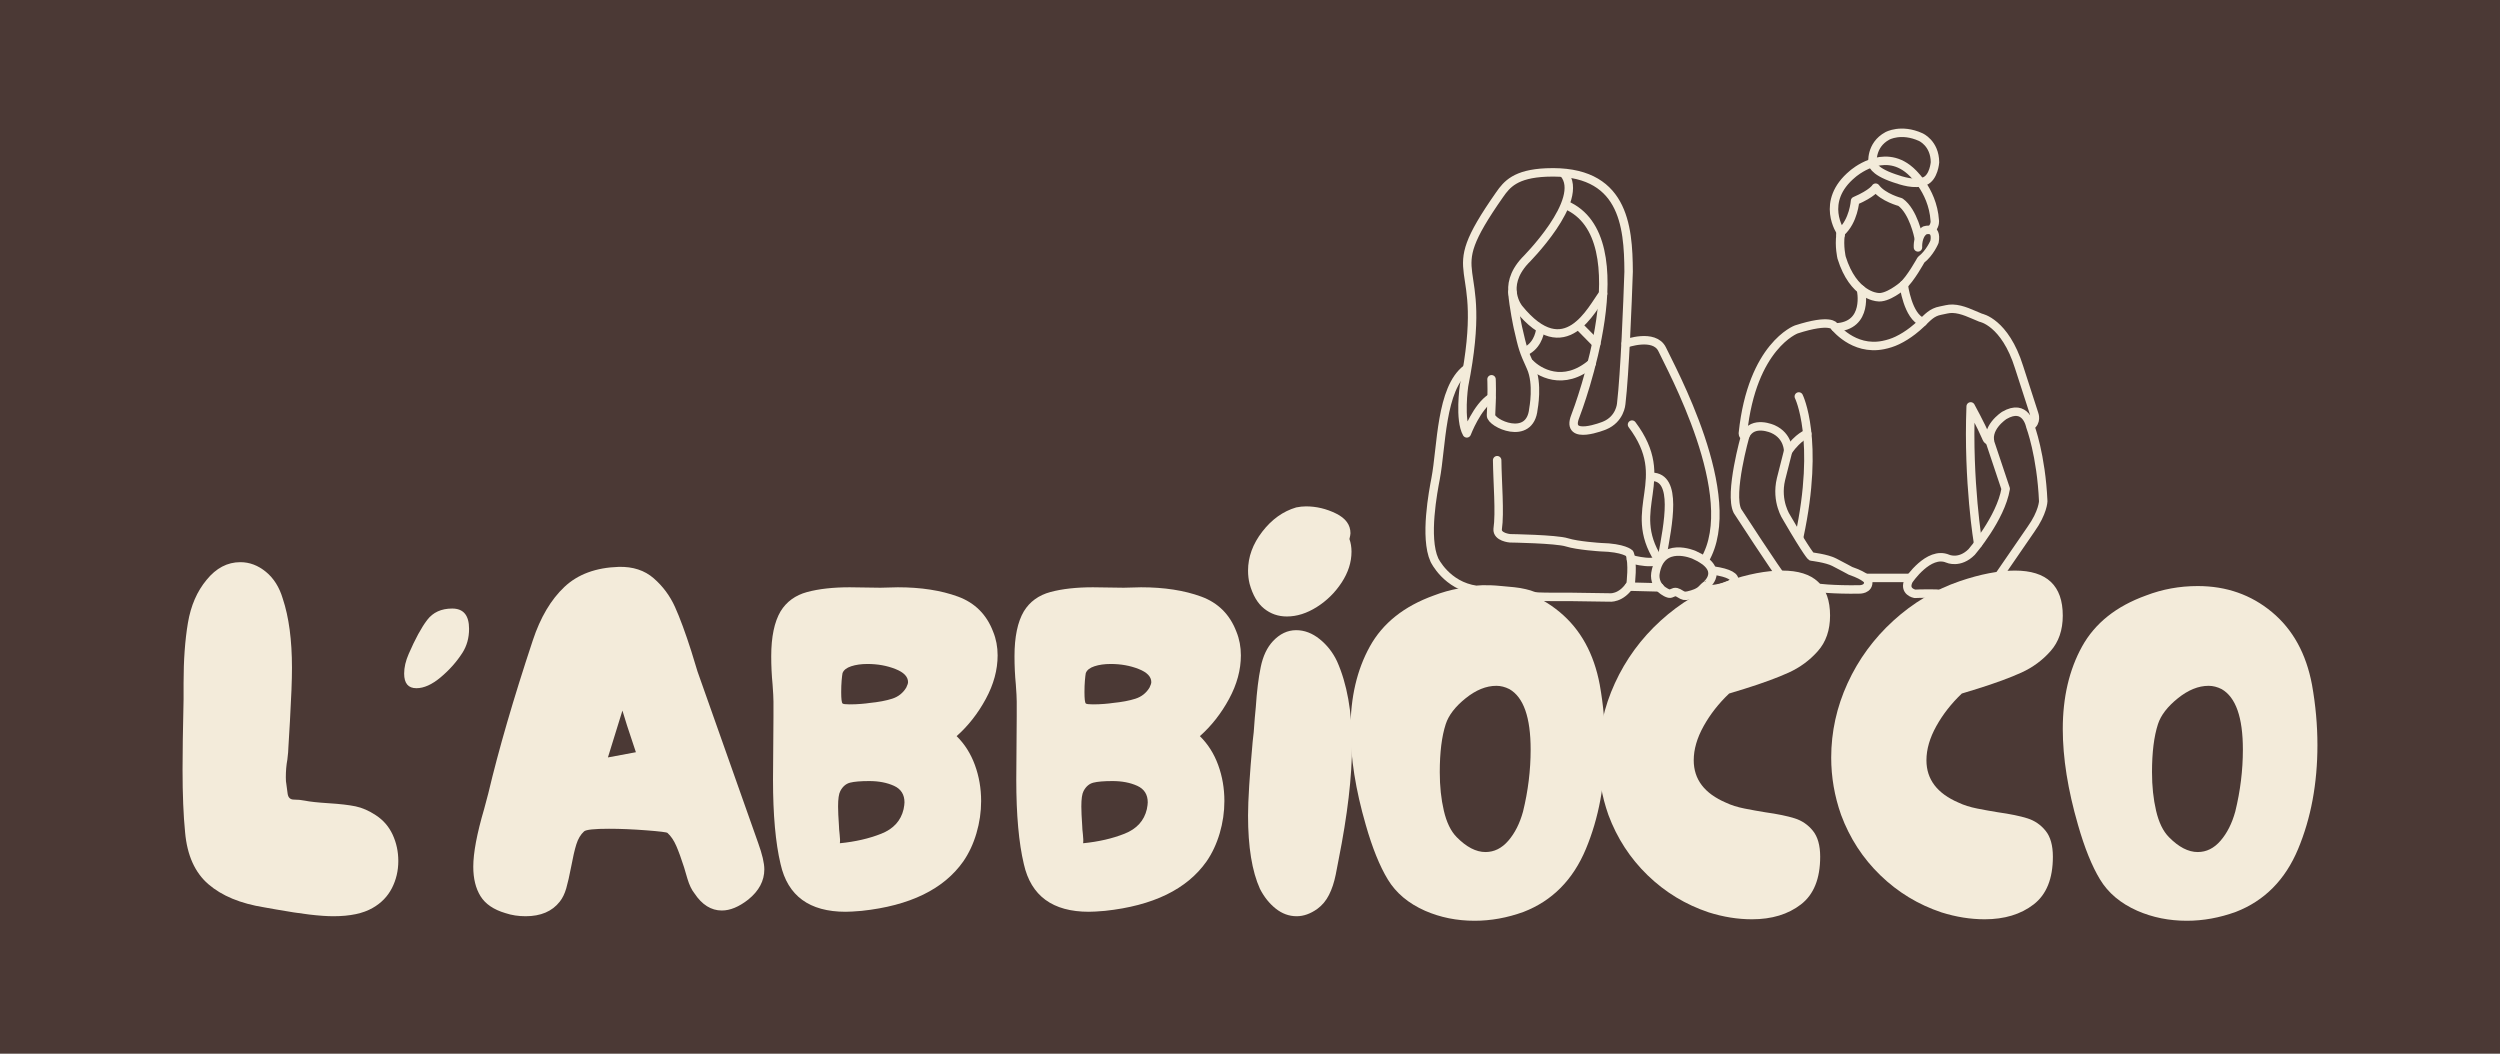
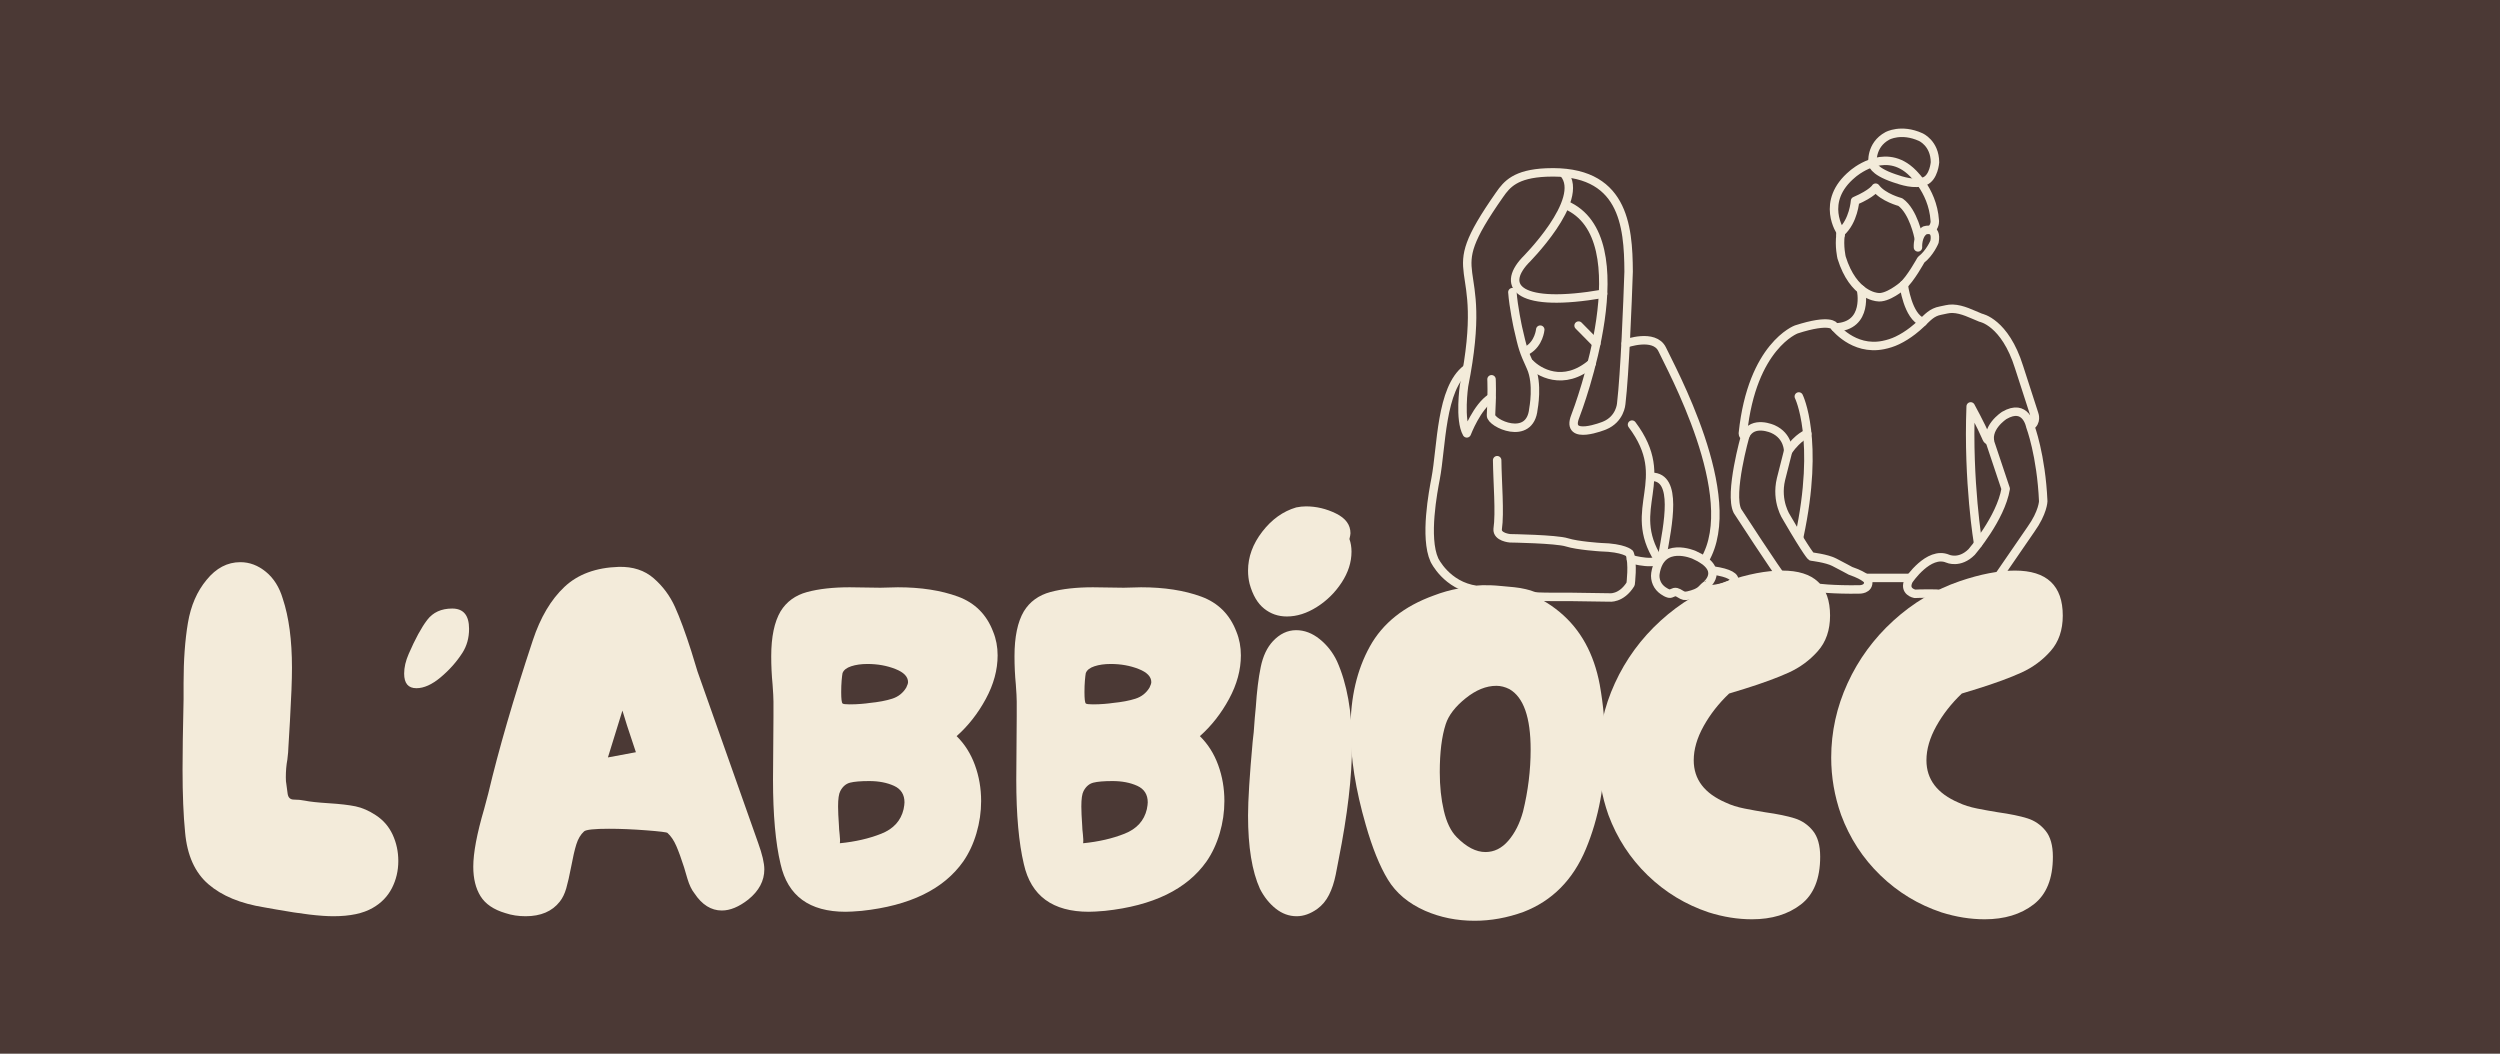
<svg xmlns="http://www.w3.org/2000/svg" width="837.99pt" height="353.15pt" viewBox="0 0 837.99 353.15" version="1.1">
  <rect x="0" y="0" width="837.99" height="353.15" fill="#808080" stroke="none" />
  <defs>
    <clipPath id="clip1">
      <path d="M 0 0 L 837.988 0 L 837.988 353.148 L 0 353.148 Z M 0 0 " />
    </clipPath>
  </defs>
  <g id="surface1">
    <g clip-path="url(#clip1)" clip-rule="nonzero">
      <path style=" stroke:none;fill-rule:nonzero;fill:rgb(29.399%,22.4%,20.799%);fill-opacity:1;" d="M -0.004 353.148 L 837.988 353.148 L 837.988 0.004 L -0.004 0.004 Z M -0.004 353.148 " />
    </g>
    <path style=" stroke:none;fill-rule:nonzero;fill:rgb(95.299%,91.8%,85.5%);fill-opacity:1;" d="M 111.746 307.117 C 107.406 307.117 101.008 306.363 92.555 304.848 L 88.613 304.148 C 80.613 302.871 74.359 300.281 69.848 296.383 C 65.332 292.484 62.734 286.699 62.047 279.02 C 61.477 273.32 61.191 266.281 61.191 257.902 C 61.191 252.434 61.305 244.578 61.535 234.34 L 61.535 228.93 C 61.535 221.25 62.02 214.531 62.992 208.773 C 63.961 203.012 66.047 198.215 69.246 194.371 C 72.445 190.422 76.215 188.438 80.559 188.438 C 83.645 188.438 86.496 189.516 89.125 191.668 C 91.754 193.82 93.637 196.816 94.781 200.656 C 96.84 206.824 97.867 214.559 97.867 223.867 C 97.867 227.941 97.637 233.934 97.18 241.844 L 96.664 250.57 C 96.664 251.387 96.551 252.727 96.324 254.586 C 95.98 256.449 95.809 258.426 95.809 260.52 C 95.809 261.566 95.867 262.324 95.98 262.789 C 96.094 263.602 96.238 264.68 96.41 266.016 C 96.582 267.355 97.293 268.023 98.551 268.023 C 99.809 268.023 101.008 268.141 102.152 268.371 C 103.863 268.723 106.547 269.012 110.207 269.242 C 113.977 269.48 116.977 269.828 119.203 270.289 C 121.43 270.758 123.688 271.75 125.973 273.258 C 128.484 274.891 130.367 277.074 131.629 279.805 C 132.883 282.539 133.512 285.477 133.512 288.617 C 133.512 291.875 132.797 294.902 131.371 297.695 C 129.941 300.484 127.797 302.699 124.941 304.324 C 121.742 306.188 117.344 307.117 111.746 307.117 " />
    <path style=" stroke:none;fill-rule:nonzero;fill:rgb(95.299%,91.8%,85.5%);fill-opacity:1;" d="M 135.469 225.797 C 135.469 223.703 135.98 221.496 137.008 219.164 C 139.18 214.164 141.234 210.383 143.18 207.82 C 145.121 205.266 147.922 203.98 151.578 203.98 C 155.348 203.98 157.23 206.25 157.23 210.789 C 157.23 213.816 156.488 216.488 155.004 218.816 C 153.062 221.844 150.633 224.574 147.719 227.02 C 144.809 229.465 142.094 230.684 139.578 230.684 C 136.84 230.684 135.469 229.055 135.469 225.797 " />
    <path style=" stroke:none;fill-rule:nonzero;fill:rgb(95.299%,91.8%,85.5%);fill-opacity:1;" d="M 213.148 252.141 C 210.719 244.93 209.211 240.273 208.633 238.18 L 203.773 253.887 Z M 161.07 300.398 C 159.449 297.781 158.641 294.496 158.641 290.535 C 158.641 285.887 159.855 279.426 162.285 271.164 L 163.676 265.93 C 167.145 251.27 172.121 234.164 178.602 214.621 C 181.148 206.938 184.68 200.98 189.191 196.73 C 193.703 192.484 199.781 190.246 207.418 190.012 C 212.164 189.895 216.07 191.176 219.137 193.852 C 222.203 196.527 224.574 199.727 226.254 203.449 C 227.93 207.176 229.754 212.117 231.723 218.281 L 233.805 225.09 L 254.117 282.512 C 255.504 286.348 256.199 289.316 256.199 291.41 C 256.199 295.25 254.402 298.625 250.816 301.531 C 247.691 303.973 244.742 305.199 241.965 305.199 C 238.375 305.199 235.309 303.277 232.766 299.438 C 231.836 298.277 231.055 296.648 230.422 294.551 C 229.781 292.457 229.406 291.18 229.293 290.711 C 228.363 287.805 227.496 285.418 226.688 283.555 C 225.879 281.695 224.895 280.242 223.738 279.195 C 223.504 278.961 221.133 278.668 216.621 278.32 C 212.105 277.973 207.941 277.797 204.121 277.797 C 199.262 277.797 196.484 278.09 195.789 278.668 C 194.629 279.719 193.762 281.172 193.184 283.031 C 192.605 284.895 192.027 287.395 191.449 290.535 C 190.867 293.562 190.32 295.977 189.801 297.781 C 189.277 299.582 188.555 301.07 187.629 302.23 C 185.082 305.488 181.266 307.117 176.172 307.117 C 173.742 307.117 171.484 306.77 169.402 306.07 C 165.469 304.91 162.691 303.016 161.07 300.398 " />
    <path style=" stroke:none;fill-rule:nonzero;fill:rgb(95.299%,91.8%,85.5%);fill-opacity:1;" d="M 284.805 236.102 C 286.098 236.102 287.367 236.055 288.613 235.949 C 289.855 235.848 290.777 235.746 291.379 235.645 C 294.465 235.34 297.027 234.859 299.07 234.199 C 301.109 233.539 302.68 232.297 303.773 230.473 C 304.172 229.66 304.371 229.055 304.371 228.645 C 304.371 226.824 302.953 225.352 300.113 224.238 C 297.277 223.121 294.164 222.562 290.777 222.562 C 288.688 222.562 286.871 222.816 285.328 223.324 C 283.781 223.828 282.812 224.59 282.414 225.605 C 282.312 226.113 282.215 226.949 282.113 228.113 C 282.016 229.281 281.965 230.574 281.965 231.992 C 281.965 234.227 282.113 235.492 282.414 235.797 C 282.613 236 283.406 236.102 284.805 236.102 M 295.41 279.457 C 299.492 277.836 301.98 275.098 302.879 271.242 C 303.078 270.23 303.18 269.469 303.18 268.961 C 303.18 266.324 302.008 264.473 299.668 263.406 C 297.328 262.344 294.562 261.809 291.379 261.809 C 288.488 261.809 286.348 261.988 284.953 262.344 C 283.559 262.699 282.465 263.637 281.668 265.156 C 281.168 266.07 280.922 267.797 280.922 270.328 C 280.922 271.852 281.02 274.035 281.219 276.871 C 281.219 277.48 281.293 278.418 281.441 279.684 C 281.594 280.953 281.617 281.941 281.52 282.652 C 286.695 282.145 291.324 281.078 295.41 279.457 M 283.461 305.621 C 271.309 305.621 264.039 300.297 261.648 289.648 C 259.957 282.551 259.109 273.121 259.109 261.352 L 259.262 240.211 L 259.262 235.188 C 259.262 233.973 259.16 232.047 258.961 229.406 C 258.664 226.367 258.512 223.223 258.512 219.977 C 258.512 213.488 259.559 208.465 261.648 204.914 C 263.641 201.672 266.605 199.516 270.539 198.449 C 274.473 197.387 279.227 196.855 284.805 196.855 L 295.109 197.004 L 300.938 196.855 C 308.703 196.855 315.426 197.895 321.102 199.973 C 326.777 202.055 330.715 205.98 332.902 211.762 C 333.898 214.195 334.398 216.836 334.398 219.672 C 334.398 224.539 333.078 229.406 330.438 234.273 C 327.801 239.145 324.539 243.305 320.656 246.75 C 323.344 249.387 325.383 252.605 326.777 256.41 C 328.172 260.215 328.871 264.246 328.871 268.504 C 328.871 272.156 328.348 275.758 327.301 279.305 C 326.258 282.855 324.785 285.996 322.895 288.738 C 316.324 298.07 304.969 303.594 288.84 305.316 C 286.445 305.523 284.656 305.621 283.461 305.621 " />
    <path style=" stroke:none;fill-rule:nonzero;fill:rgb(95.299%,91.8%,85.5%);fill-opacity:1;" d="M 366.344 236.102 C 367.637 236.102 368.906 236.055 370.152 235.949 C 371.398 235.848 372.32 235.746 372.918 235.645 C 376.004 235.34 378.566 234.859 380.609 234.199 C 382.648 233.539 384.219 232.297 385.316 230.473 C 385.711 229.66 385.91 229.055 385.91 228.645 C 385.91 226.824 384.492 225.352 381.656 224.238 C 378.816 223.121 375.703 222.562 372.32 222.562 C 370.227 222.562 368.41 222.816 366.867 223.324 C 365.32 223.828 364.352 224.59 363.953 225.605 C 363.852 226.113 363.754 226.949 363.656 228.113 C 363.555 229.281 363.508 230.574 363.508 231.992 C 363.508 234.227 363.656 235.492 363.953 235.797 C 364.152 236 364.949 236.102 366.344 236.102 M 376.949 279.457 C 381.031 277.836 383.523 275.098 384.418 271.242 C 384.617 270.23 384.719 269.469 384.719 268.961 C 384.719 266.324 383.547 264.473 381.207 263.406 C 378.867 262.344 376.102 261.809 372.918 261.809 C 370.027 261.809 367.887 261.988 366.492 262.344 C 365.098 262.699 364.004 263.637 363.207 265.156 C 362.707 266.07 362.461 267.797 362.461 270.328 C 362.461 271.852 362.559 274.035 362.758 276.871 C 362.758 277.48 362.836 278.418 362.984 279.684 C 363.133 280.953 363.156 281.941 363.059 282.652 C 368.234 282.145 372.863 281.078 376.949 279.457 M 365 305.621 C 352.848 305.621 345.578 300.297 343.191 289.648 C 341.496 282.551 340.652 273.121 340.652 261.352 L 340.801 240.211 L 340.801 235.188 C 340.801 233.973 340.699 232.047 340.5 229.406 C 340.203 226.367 340.055 223.223 340.055 219.977 C 340.055 213.488 341.098 208.465 343.191 204.914 C 345.18 201.672 348.145 199.516 352.078 198.449 C 356.012 197.387 360.766 196.855 366.344 196.855 L 376.652 197.004 L 382.477 196.855 C 390.242 196.855 396.969 197.895 402.641 199.973 C 408.32 202.055 412.254 205.98 414.445 211.762 C 415.438 214.195 415.938 216.836 415.938 219.672 C 415.938 224.539 414.617 229.406 411.98 234.273 C 409.34 239.145 406.078 243.305 402.195 246.75 C 404.883 249.387 406.926 252.605 408.32 256.41 C 409.715 260.215 410.41 264.246 410.41 268.504 C 410.41 272.156 409.887 275.758 408.844 279.305 C 407.797 282.855 406.324 285.996 404.434 288.738 C 397.863 298.07 386.512 303.594 370.379 305.316 C 367.988 305.523 366.195 305.621 365 305.621 " />
    <path style=" stroke:none;fill-rule:nonzero;fill:rgb(95.299%,91.8%,85.5%);fill-opacity:1;" d="M 434.637 307.117 C 432.094 307.117 429.754 306.262 427.617 304.559 C 425.477 302.852 423.715 300.645 422.328 297.934 C 419.668 292.051 418.34 283.867 418.34 273.391 C 418.34 268.211 418.859 259.91 419.898 248.492 C 420.129 246.965 420.359 244.371 420.594 240.723 L 420.941 237.012 C 421.289 231.719 421.836 227.242 422.59 223.594 C 423.34 219.945 424.695 217.059 426.664 214.941 C 428.973 212.469 431.574 211.234 434.465 211.234 C 437.238 211.234 439.867 212.234 442.355 214.234 C 444.84 216.238 446.777 218.711 448.164 221.652 C 451.516 229.184 453.191 238.547 453.191 249.727 C 453.191 260.324 451.688 273.156 448.684 288.223 C 448.566 288.93 448.25 290.582 447.73 293.168 C 447.211 295.758 446.457 298.023 445.477 299.965 C 444.492 301.906 443.191 303.469 441.574 304.645 C 439.262 306.297 436.949 307.117 434.637 307.117 M 418.34 191.277 C 418.34 186.688 419.926 182.332 423.109 178.211 C 426.285 174.094 430.07 171.387 434.465 170.09 C 435.621 169.855 436.719 169.734 437.762 169.734 C 441.227 169.734 444.578 170.531 447.816 172.121 C 451.051 173.711 452.672 175.914 452.672 178.742 C 452.672 179.094 452.555 179.742 452.324 180.684 C 452.785 181.98 453.02 183.395 453.02 184.922 C 453.02 188.453 451.918 191.895 449.723 195.25 C 447.527 198.605 444.754 201.344 441.402 203.461 C 438.047 205.582 434.695 206.641 431.344 206.641 C 428.453 206.641 425.91 205.758 423.715 203.992 C 421.516 202.227 419.898 199.461 418.859 195.695 C 418.512 194.281 418.34 192.812 418.34 191.277 " />
    <path style=" stroke:none;fill-rule:nonzero;fill:rgb(95.299%,91.8%,85.5%);fill-opacity:1;" d="M 497.93 285.602 C 500.848 285.602 503.398 284.336 505.59 281.797 C 507.777 279.262 509.422 276.008 510.512 272.043 C 512.215 265.109 513.066 258.176 513.066 251.242 C 513.066 240.469 510.695 233.719 505.953 230.992 C 504.496 230.254 503.035 229.883 501.578 229.883 C 498.172 229.883 494.734 231.273 491.27 234.062 C 487.805 236.848 485.586 239.727 484.613 242.699 C 483.273 246.785 482.605 252.172 482.605 258.855 C 482.605 263.562 483.062 267.867 483.977 271.77 C 484.887 275.664 486.316 278.609 488.262 280.59 C 491.547 283.93 494.766 285.602 497.93 285.602 M 494.281 308.637 C 488.32 308.637 482.789 307.523 477.684 305.293 C 472.09 302.816 467.926 299.32 465.188 294.797 C 462.453 290.281 459.988 284.184 457.801 276.504 C 454.395 264.738 452.695 254.027 452.695 244.371 C 452.695 233.719 454.852 224.496 459.172 216.691 C 463.484 208.891 470.629 203.199 480.602 199.605 C 486.074 197.5 491.848 196.445 497.93 196.445 C 507.531 196.445 515.832 199.355 522.824 205.176 C 529.816 210.996 534.285 219.105 536.23 229.508 C 537.445 236.32 538.055 243.066 538.055 249.754 C 538.055 262.637 535.895 274.246 531.578 284.582 C 527.262 294.922 520.301 301.949 510.695 305.664 C 505.227 307.648 499.754 308.637 494.281 308.637 " />
-     <path style=" stroke:none;fill-rule:nonzero;fill:rgb(95.299%,91.8%,85.5%);fill-opacity:1;" d="M 736.664 285.602 C 739.586 285.602 742.137 284.336 744.324 281.797 C 746.516 279.262 748.156 276.008 749.25 272.043 C 750.953 265.109 751.805 258.176 751.805 251.242 C 751.805 240.469 749.434 233.719 744.691 230.992 C 743.23 230.254 741.773 229.883 740.312 229.883 C 736.906 229.883 733.473 231.273 730.008 234.062 C 726.543 236.848 724.324 239.727 723.352 242.699 C 722.012 246.785 721.344 252.172 721.344 258.855 C 721.344 263.562 721.801 267.867 722.715 271.77 C 723.625 275.664 725.051 278.609 727 280.59 C 730.281 283.93 733.504 285.602 736.664 285.602 M 733.02 308.637 C 727.059 308.637 721.527 307.523 716.422 305.293 C 710.824 302.816 706.66 299.32 703.926 294.797 C 701.191 290.281 698.727 284.184 696.539 276.504 C 693.133 264.738 691.434 254.027 691.434 244.371 C 691.434 233.719 693.59 224.496 697.906 216.691 C 702.223 208.891 709.367 203.199 719.34 199.605 C 724.812 197.5 730.586 196.445 736.664 196.445 C 746.27 196.445 754.566 199.355 761.562 205.176 C 768.555 210.996 773.02 219.105 774.969 229.508 C 776.184 236.32 776.793 243.066 776.793 249.754 C 776.793 262.637 774.633 274.246 770.316 284.582 C 766 294.922 759.035 301.949 749.434 305.664 C 743.961 307.648 738.488 308.637 733.02 308.637 " />
    <path style=" stroke:none;fill-rule:nonzero;fill:rgb(95.299%,91.8%,85.5%);fill-opacity:1;" d="M 552.293 293.398 C 546.422 287.711 542.031 280.965 539.125 273.145 C 536.914 266.871 535.809 260.477 535.809 253.961 C 535.809 245.316 537.641 236.996 541.305 229.004 C 544.969 221.012 550.086 214.023 556.656 208.043 C 563.223 202.062 570.637 197.652 578.895 194.809 C 585.871 192.441 592.035 191.254 597.383 191.254 C 608.082 191.254 613.43 196.289 613.43 206.355 C 613.43 211.211 612.062 215.176 609.332 218.254 C 606.598 221.34 603.344 223.734 599.566 225.449 C 595.785 227.168 590.871 228.977 584.824 230.867 L 579.594 232.469 C 576.105 235.785 573.254 239.426 571.047 243.391 C 568.836 247.363 567.73 251.18 567.73 254.848 C 567.73 261.246 571.336 265.98 578.547 269.059 C 580.289 269.891 582.352 270.543 584.738 271.016 C 587.121 271.488 589.418 271.902 591.629 272.258 C 595.816 272.852 599.129 273.531 601.57 274.301 C 604.012 275.07 606.047 276.465 607.676 278.477 C 609.301 280.488 610.117 283.391 610.117 287.18 C 610.117 294.523 607.965 299.852 603.664 303.164 C 599.359 306.484 593.895 308.141 587.266 308.141 C 582.496 308.141 577.672 307.371 572.789 305.832 C 564.996 303.227 558.164 299.082 552.293 293.398 " />
    <path style=" stroke:none;fill-rule:nonzero;fill:rgb(95.299%,91.8%,85.5%);fill-opacity:1;" d="M 630.297 293.398 C 624.422 287.711 620.031 280.965 617.125 273.145 C 614.914 266.871 613.812 260.477 613.812 253.961 C 613.812 245.316 615.645 236.996 619.305 229.004 C 622.969 221.012 628.086 214.023 634.656 208.043 C 641.227 202.062 648.637 197.652 656.895 194.809 C 663.871 192.441 670.035 191.254 675.387 191.254 C 686.082 191.254 691.434 196.289 691.434 206.355 C 691.434 211.211 690.062 215.176 687.336 218.254 C 684.602 221.34 681.344 223.734 677.566 225.449 C 673.785 227.168 668.871 228.977 662.824 230.867 L 657.594 232.469 C 654.105 235.785 651.254 239.426 649.047 243.391 C 646.836 247.363 645.734 251.18 645.734 254.848 C 645.734 261.246 649.336 265.98 656.547 269.059 C 658.289 269.891 660.355 270.543 662.738 271.016 C 665.121 271.488 667.418 271.902 669.629 272.258 C 673.816 272.852 677.129 273.531 679.57 274.301 C 682.016 275.07 684.047 276.465 685.676 278.477 C 687.305 280.488 688.117 283.391 688.117 287.18 C 688.117 294.523 685.965 299.852 681.664 303.164 C 677.359 306.484 671.895 308.141 665.27 308.141 C 660.496 308.141 655.676 307.371 650.789 305.832 C 642.996 303.227 636.164 299.082 630.297 293.398 " />
    <path style="fill:none;stroke-width:28.35;stroke-linecap:round;stroke-linejoin:round;stroke:rgb(95.299%,91.8%,85.5%);stroke-opacity:1;stroke-miterlimit:10;" d="M 4915.703 2295.133 C 4828.555 2229.352 4832.656 2034.352 4811.992 1926.422 C 4804.375 1886.539 4773.906 1729.312 4808.008 1654.547 C 4808.008 1654.547 4848.594 1568.18 4948.789 1554.156 C 4948.789 1554.156 4976.016 1558.688 5032.422 1552.945 C 5071.641 1548.922 5077.812 1550.016 5111.211 1542.828 C 5137.188 1537.203 5133.789 1533.102 5154.648 1531.656 C 5175.469 1530.211 5259.023 1530.797 5259.023 1530.797 L 5393.984 1528.805 C 5393.984 1528.805 5434.141 1522.984 5465.742 1573.766 C 5465.742 1573.766 5474.883 1642.984 5462.383 1676.422 C 5462.383 1676.422 5443.867 1695.523 5365.039 1697.398 C 5365.039 1697.398 5288.398 1702.125 5252.383 1713.492 C 5216.406 1724.898 5061.641 1727.164 5061.641 1727.164 C 5061.641 1727.164 5017.578 1730.719 5020.117 1758.141 C 5028.32 1812.438 5019.18 1916.812 5018.438 1988.922 " transform="matrix(0.1,0,0,-0.1,0,353.15)" />
    <path style="fill:none;stroke-width:28.35;stroke-linecap:round;stroke-linejoin:round;stroke:rgb(95.299%,91.8%,85.5%);stroke-opacity:1;stroke-miterlimit:10;" d="M 4998.633 2198.492 C 4950.938 2168.961 4916.68 2078.883 4916.68 2078.883 C 4890.977 2123.922 4907.305 2237.906 4907.305 2237.906 C 4998.594 2696.148 4811.836 2572.125 5026.992 2879.469 C 5050.977 2913.727 5079.766 2948.883 5183.008 2953.336 C 5442.383 2964.469 5458.242 2775.875 5459.062 2621.031 C 5455.508 2515.719 5446.328 2280.367 5434.219 2177.633 C 5434.219 2177.633 5430.82 2126.5 5378.008 2104.938 C 5378.008 2104.938 5247.109 2051.383 5279.961 2135.289 C 5290.547 2162.203 5505.82 2735.172 5248.359 2844.703 " transform="matrix(0.1,0,0,-0.1,0,353.15)" />
    <path style="fill:none;stroke-width:28.35;stroke-linecap:round;stroke-linejoin:round;stroke:rgb(95.299%,91.8%,85.5%);stroke-opacity:1;stroke-miterlimit:10;" d="M 4999.531 2260.172 C 4999.531 2260.172 5001.914 2209.469 4997.773 2139.391 C 4996.211 2113.102 5129.023 2050.094 5139.961 2160.953 C 5139.961 2160.953 5156.25 2245.367 5131.406 2300.25 C 5105.352 2357.75 5104.219 2362.828 5087.969 2433.531 C 5087.969 2433.531 5073.008 2502.789 5069.453 2552.164 " transform="matrix(0.1,0,0,-0.1,0,353.15)" />
-     <path style="fill:none;stroke-width:28.35;stroke-linecap:round;stroke-linejoin:round;stroke:rgb(95.299%,91.8%,85.5%);stroke-opacity:1;stroke-miterlimit:10;" d="M 5373.359 2546.773 C 5335.156 2496.578 5246.914 2305.523 5090.977 2497.75 C 5090.977 2497.789 5030.82 2570.172 5111.719 2657.633 C 5111.719 2657.633 5317.109 2861.812 5242.148 2949.703 " transform="matrix(0.1,0,0,-0.1,0,353.15)" />
+     <path style="fill:none;stroke-width:28.35;stroke-linecap:round;stroke-linejoin:round;stroke:rgb(95.299%,91.8%,85.5%);stroke-opacity:1;stroke-miterlimit:10;" d="M 5373.359 2546.773 C 5090.977 2497.789 5030.82 2570.172 5111.719 2657.633 C 5111.719 2657.633 5317.109 2861.812 5242.148 2949.703 " transform="matrix(0.1,0,0,-0.1,0,353.15)" />
    <path style="fill:none;stroke-width:28.35;stroke-linecap:round;stroke-linejoin:round;stroke:rgb(95.299%,91.8%,85.5%);stroke-opacity:1;stroke-miterlimit:10;" d="M 5291.367 2440.133 L 5350.703 2379.938 " transform="matrix(0.1,0,0,-0.1,0,353.15)" />
    <path style="fill:none;stroke-width:28.35;stroke-linecap:round;stroke-linejoin:round;stroke:rgb(95.299%,91.8%,85.5%);stroke-opacity:1;stroke-miterlimit:10;" d="M 5162.852 2426.539 C 5162.852 2426.539 5158.75 2380.211 5120.352 2357.789 " transform="matrix(0.1,0,0,-0.1,0,353.15)" />
    <path style="fill:none;stroke-width:28.35;stroke-linecap:round;stroke-linejoin:round;stroke:rgb(95.299%,91.8%,85.5%);stroke-opacity:1;stroke-miterlimit:10;" d="M 5129.062 2312.828 C 5155.703 2285.406 5239.609 2232.242 5335.547 2314.117 " transform="matrix(0.1,0,0,-0.1,0,353.15)" />
    <path style="fill:none;stroke-width:28.35;stroke-linecap:round;stroke-linejoin:round;stroke:rgb(95.299%,91.8%,85.5%);stroke-opacity:1;stroke-miterlimit:10;" d="M 5449.727 2380.055 C 5449.727 2380.055 5545 2414.586 5571.406 2360.836 C 5598.203 2302.398 5839.727 1866.891 5713.75 1653.805 " transform="matrix(0.1,0,0,-0.1,0,353.15)" />
    <path style="fill:none;stroke-width:28.35;stroke-linecap:round;stroke-linejoin:round;stroke:rgb(95.299%,91.8%,85.5%);stroke-opacity:1;stroke-miterlimit:10;" d="M 5470.469 2108.18 C 5611.289 1920.719 5447.461 1829.898 5558.711 1656.109 " transform="matrix(0.1,0,0,-0.1,0,353.15)" />
    <path style="fill:none;stroke-width:28.35;stroke-linecap:round;stroke-linejoin:round;stroke:rgb(95.299%,91.8%,85.5%);stroke-opacity:1;stroke-miterlimit:10;" d="M 5536.719 1933.219 C 5624.414 1933.141 5590.977 1773.258 5572.07 1667.75 C 5560.703 1629.547 5466.953 1657.438 5466.953 1657.438 " transform="matrix(0.1,0,0,-0.1,0,353.15)" />
    <path style="fill:none;stroke-width:28.35;stroke-linecap:round;stroke-linejoin:round;stroke:rgb(95.299%,91.8%,85.5%);stroke-opacity:1;stroke-miterlimit:10;" d="M 5678.398 1671.734 C 5678.398 1671.734 5566.641 1720.992 5548.906 1609.508 C 5547.188 1598.648 5549.062 1586.852 5553.477 1576.812 C 5558.047 1566.461 5565.625 1557.828 5574.883 1551.461 C 5580.586 1547.555 5587.734 1543.219 5594.531 1541.695 C 5603.125 1539.703 5609.492 1549.117 5619.102 1546.773 C 5628.398 1544.508 5635.703 1536.539 5644.883 1534.586 C 5652.422 1532.984 5664.609 1536.891 5671.992 1538.961 C 5680.508 1541.383 5688.711 1544.859 5696.211 1549.586 C 5704.453 1554.781 5709.531 1562.789 5716.992 1568.375 C 5717.031 1568.375 5789.414 1622.477 5678.398 1671.734 Z M 5678.398 1671.734 " transform="matrix(0.1,0,0,-0.1,0,353.15)" />
-     <path style="fill:none;stroke-width:28.35;stroke-linecap:round;stroke-linejoin:round;stroke:rgb(95.299%,91.8%,85.5%);stroke-opacity:1;stroke-miterlimit:10;" d="M 5461.016 1565.172 L 5563.203 1562.555 " transform="matrix(0.1,0,0,-0.1,0,353.15)" />
    <path style="fill:none;stroke-width:28.35;stroke-linecap:round;stroke-linejoin:round;stroke:rgb(95.299%,91.8%,85.5%);stroke-opacity:1;stroke-miterlimit:10;" d="M 5743.242 1618.961 C 5849.922 1604.078 5830.898 1561.109 5711.328 1553.805 " transform="matrix(0.1,0,0,-0.1,0,353.15)" />
    <path style="fill:none;stroke-width:28.35;stroke-linecap:round;stroke-linejoin:round;stroke:rgb(95.299%,91.8%,85.5%);stroke-opacity:1;stroke-miterlimit:10;" d="M 6451.016 2923.883 C 6482.344 2936.305 6485.977 2987.555 6485.977 2987.555 C 6485.625 3051.617 6437.93 3072.086 6437.93 3072.086 C 6372.266 3101.773 6326.289 3075.914 6326.289 3075.914 C 6268.906 3044.82 6276.797 2984.391 6276.797 2984.391 C 6276.797 2984.391 6274.18 2959.586 6349.141 2934.078 C 6374.805 2925.367 6417.578 2910.602 6451.016 2923.883 Z M 6451.016 2923.883 " transform="matrix(0.1,0,0,-0.1,0,353.15)" />
    <path style="fill:none;stroke-width:28.35;stroke-linecap:butt;stroke-linejoin:miter;stroke:rgb(95.299%,91.8%,85.5%);stroke-opacity:1;stroke-miterlimit:10;" d="M 6253.711 1594.352 L 6401.797 1594.352 " transform="matrix(0.1,0,0,-0.1,0,353.15)" />
    <path style="fill:none;stroke-width:28.35;stroke-linecap:round;stroke-linejoin:round;stroke:rgb(95.299%,91.8%,85.5%);stroke-opacity:1;stroke-miterlimit:10;" d="M 6805.391 2102.633 C 6805.391 2102.633 6791.016 2181.266 6718.477 2139.156 C 6718.477 2139.156 6650.234 2095.836 6674.414 2038.219 L 6722.93 1893.062 C 6706.562 1794.703 6608.984 1681.305 6608.984 1681.305 C 6568.398 1640.602 6528.672 1658.844 6528.672 1658.844 C 6464.453 1686.148 6397.891 1586.031 6397.891 1586.031 C 6379.414 1548.141 6418.594 1541.031 6418.594 1541.031 C 6436.172 1542.359 6489.492 1541.734 6489.492 1541.734 C 6535.156 1535.406 6617.266 1558.102 6617.266 1558.102 C 6675.078 1566.422 6694.219 1592.242 6694.219 1592.242 L 6807.617 1757.203 C 6848.008 1813.766 6848.828 1851.266 6848.828 1851.266 C 6841.992 2006.422 6805.391 2102.633 6805.391 2102.633 C 6828.594 2117.008 6818.945 2142.672 6818.945 2142.672 L 6767.891 2300.602 C 6720.391 2452.438 6639.141 2466.539 6639.141 2466.539 C 6608.984 2478.609 6578.32 2495.406 6545.156 2496.617 C 6531.211 2497.086 6518.125 2492.789 6504.57 2490.328 C 6475.312 2484.938 6461.328 2467.594 6440.82 2447.984 C 6431.367 2438.922 6421.445 2430.328 6411.055 2422.32 C 6395.078 2410.016 6377.93 2399.039 6359.727 2390.367 C 6344.492 2383.102 6329.102 2378.258 6312.656 2374.938 C 6211.562 2354.508 6148.516 2437.984 6148.516 2437.984 C 6148.516 2437.984 6136.719 2464.508 6020.977 2427.242 C 6020.977 2427.242 5872.852 2372.516 5842.148 2080.172 C 5842.148 2080.172 5840.625 2069.547 5850.117 2071.188 " transform="matrix(0.1,0,0,-0.1,0,353.15)" />
    <path style="fill:none;stroke-width:28.35;stroke-linecap:round;stroke-linejoin:round;stroke:rgb(95.299%,91.8%,85.5%);stroke-opacity:1;stroke-miterlimit:10;" d="M 5993.75 2019.82 C 5993.75 2019.82 5994.805 2069.781 5943.242 2093.062 C 5943.242 2093.062 5875.039 2124.82 5850.117 2071.188 C 5850.117 2071.188 5794.727 1876.578 5823.945 1818.648 C 5823.945 1818.648 5957.461 1612.75 5979.375 1587.555 L 5996.055 1579.078 C 5996.055 1579.078 6064.766 1552.984 6231.992 1555.758 C 6231.992 1555.758 6265.781 1554.469 6262.031 1583.883 C 6262.031 1583.883 6258.203 1598.961 6202.812 1618.062 C 6202.812 1618.062 6173.359 1634.195 6148.008 1647.125 C 6122.695 1660.094 6071.484 1665.992 6071.484 1665.992 C 6071.484 1665.992 6061.445 1671.539 5988.672 1796.773 C 5988.672 1796.773 5951.953 1850.016 5969.766 1925.172 Z M 5993.75 2019.82 " transform="matrix(0.1,0,0,-0.1,0,353.15)" />
    <path style="fill:none;stroke-width:28.35;stroke-linecap:round;stroke-linejoin:round;stroke:rgb(95.299%,91.8%,85.5%);stroke-opacity:1;stroke-miterlimit:10;" d="M 6029.531 2202.555 C 6029.531 2202.555 6101.094 2058.844 6031.055 1732.008 " transform="matrix(0.1,0,0,-0.1,0,353.15)" />
    <path style="fill:none;stroke-width:28.35;stroke-linecap:round;stroke-linejoin:round;stroke:rgb(95.299%,91.8%,85.5%);stroke-opacity:1;stroke-miterlimit:10;" d="M 6630.625 1709.234 C 6630.625 1709.234 6595.82 1915.094 6605.625 2169.234 C 6605.625 2169.234 6639.688 2107.125 6657.422 2065.797 C 6657.422 2065.797 6660.508 2054.312 6669.922 2053.961 " transform="matrix(0.1,0,0,-0.1,0,353.15)" />
    <path style="fill:none;stroke-width:28.35;stroke-linecap:round;stroke-linejoin:round;stroke:rgb(95.299%,91.8%,85.5%);stroke-opacity:1;stroke-miterlimit:10;" d="M 6057.891 2077.477 C 6057.891 2077.477 6029.141 2069.195 5993.75 2019.82 " transform="matrix(0.1,0,0,-0.1,0,353.15)" />
    <path style="fill:none;stroke-width:28.35;stroke-linecap:round;stroke-linejoin:round;stroke:rgb(95.299%,91.8%,85.5%);stroke-opacity:1;stroke-miterlimit:10;" d="M 6430.742 2736.734 C 6430.742 2736.734 6414.141 2822.438 6369.922 2854.117 C 6369.922 2854.117 6311.914 2869.117 6287.109 2902.398 C 6287.109 2902.398 6276.484 2883.258 6218.047 2858.023 C 6218.047 2858.023 6213.555 2790.875 6170.781 2752.711 C 6170.781 2752.711 6097.852 2855.758 6210.156 2948.609 C 6210.156 2948.609 6311.641 3039.156 6402.109 2960.094 C 6402.109 2960.094 6478.281 2897.945 6485.273 2792.281 C 6485.273 2792.281 6487.969 2778.648 6475.039 2762.945 " transform="matrix(0.1,0,0,-0.1,0,353.15)" />
    <path style="fill:none;stroke-width:28.35;stroke-linecap:round;stroke-linejoin:round;stroke:rgb(95.299%,91.8%,85.5%);stroke-opacity:1;stroke-miterlimit:10;" d="M 6428.945 2702.242 C 6428.945 2702.242 6426.055 2744.234 6452.148 2759.391 C 6452.148 2759.391 6493.945 2773.492 6484.414 2721.188 C 6484.414 2721.188 6469.297 2683.727 6439.258 2660.562 C 6439.258 2660.562 6402.891 2594.234 6377.539 2573.531 C 6377.539 2573.531 6325.312 2528.883 6292.031 2535.797 C 6292.031 2535.797 6212.305 2540.562 6172.93 2668.18 C 6172.93 2668.18 6163.945 2706.188 6169.57 2745.445 " transform="matrix(0.1,0,0,-0.1,0,353.15)" />
    <path style="fill:none;stroke-width:28.35;stroke-linecap:round;stroke-linejoin:round;stroke:rgb(95.299%,91.8%,85.5%);stroke-opacity:1;stroke-miterlimit:10;" d="M 6381.172 2576.812 C 6381.172 2576.812 6394.648 2469.938 6445.039 2452.086 " transform="matrix(0.1,0,0,-0.1,0,353.15)" />
    <path style="fill:none;stroke-width:28.35;stroke-linecap:round;stroke-linejoin:round;stroke:rgb(95.299%,91.8%,85.5%);stroke-opacity:1;stroke-miterlimit:10;" d="M 6237.969 2561.148 C 6237.969 2561.148 6265.82 2437.906 6151.875 2433.922 " transform="matrix(0.1,0,0,-0.1,0,353.15)" />
    <path style="fill:none;stroke-width:28.35;stroke-linecap:round;stroke-linejoin:round;stroke:rgb(95.299%,91.8%,85.5%);stroke-opacity:1;stroke-miterlimit:10;" d="M 6169.414 2744.117 L 6170.781 2752.672 " transform="matrix(0.1,0,0,-0.1,0,353.15)" />
  </g>
</svg>